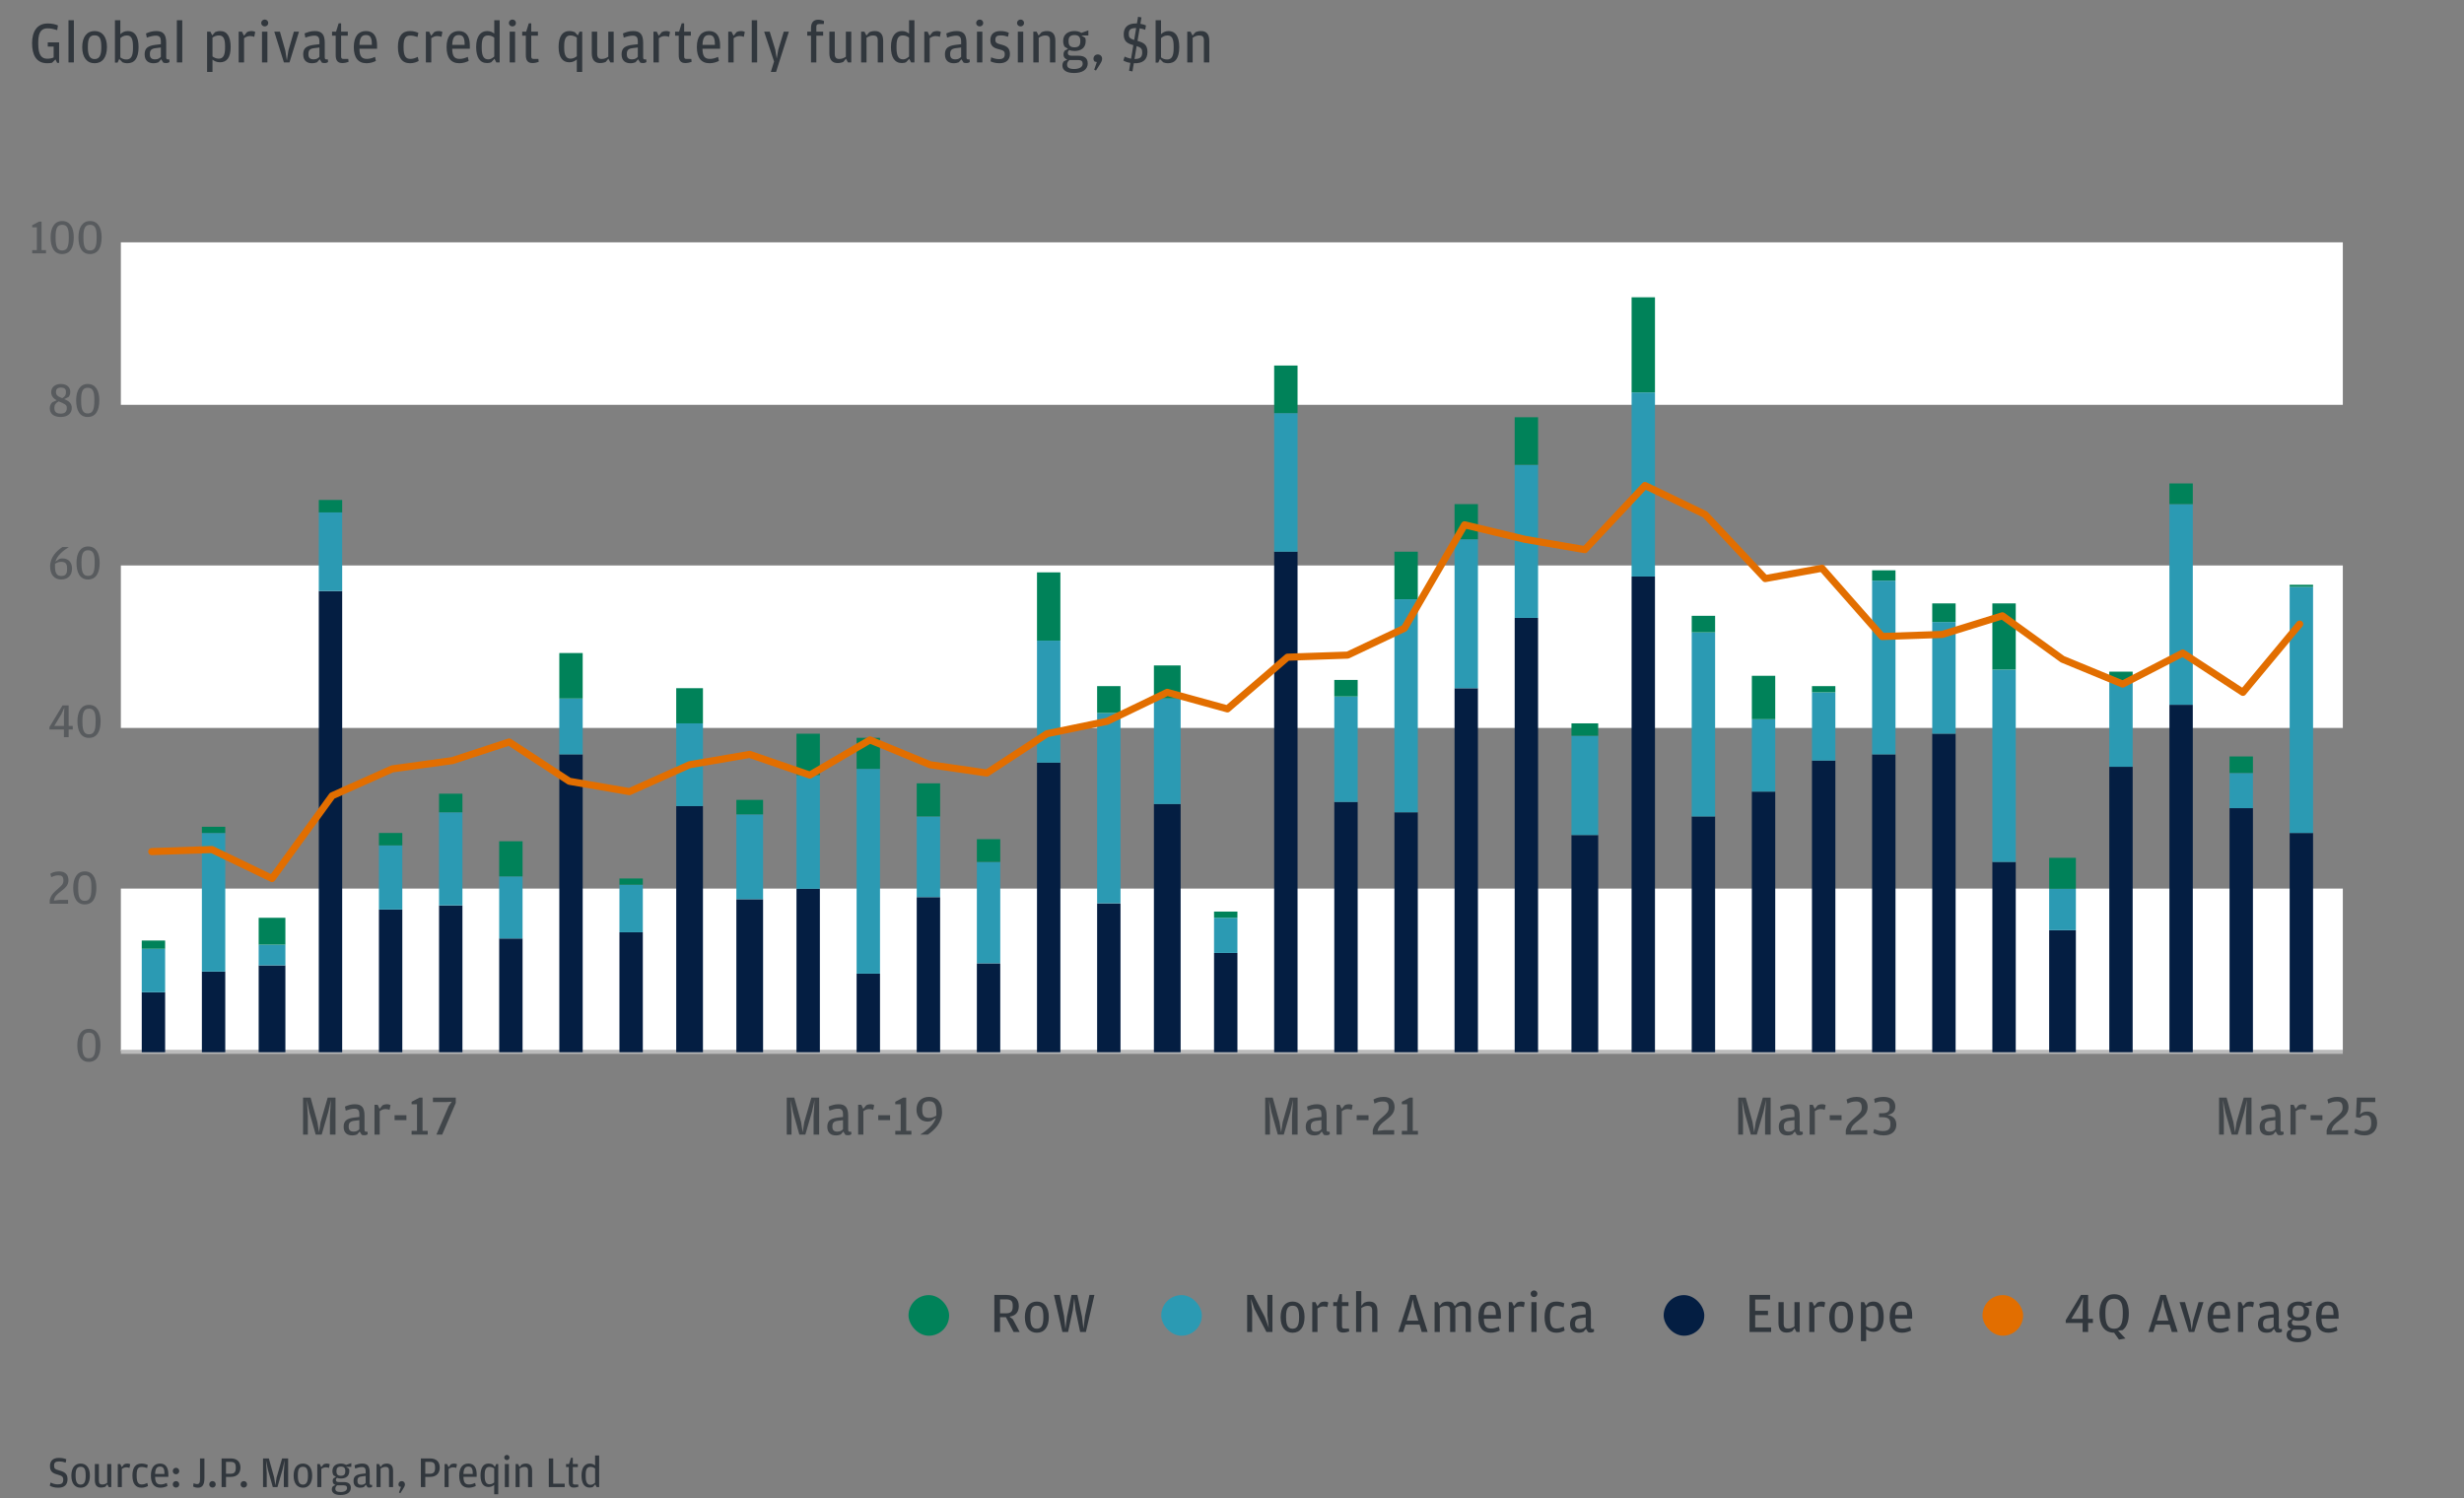
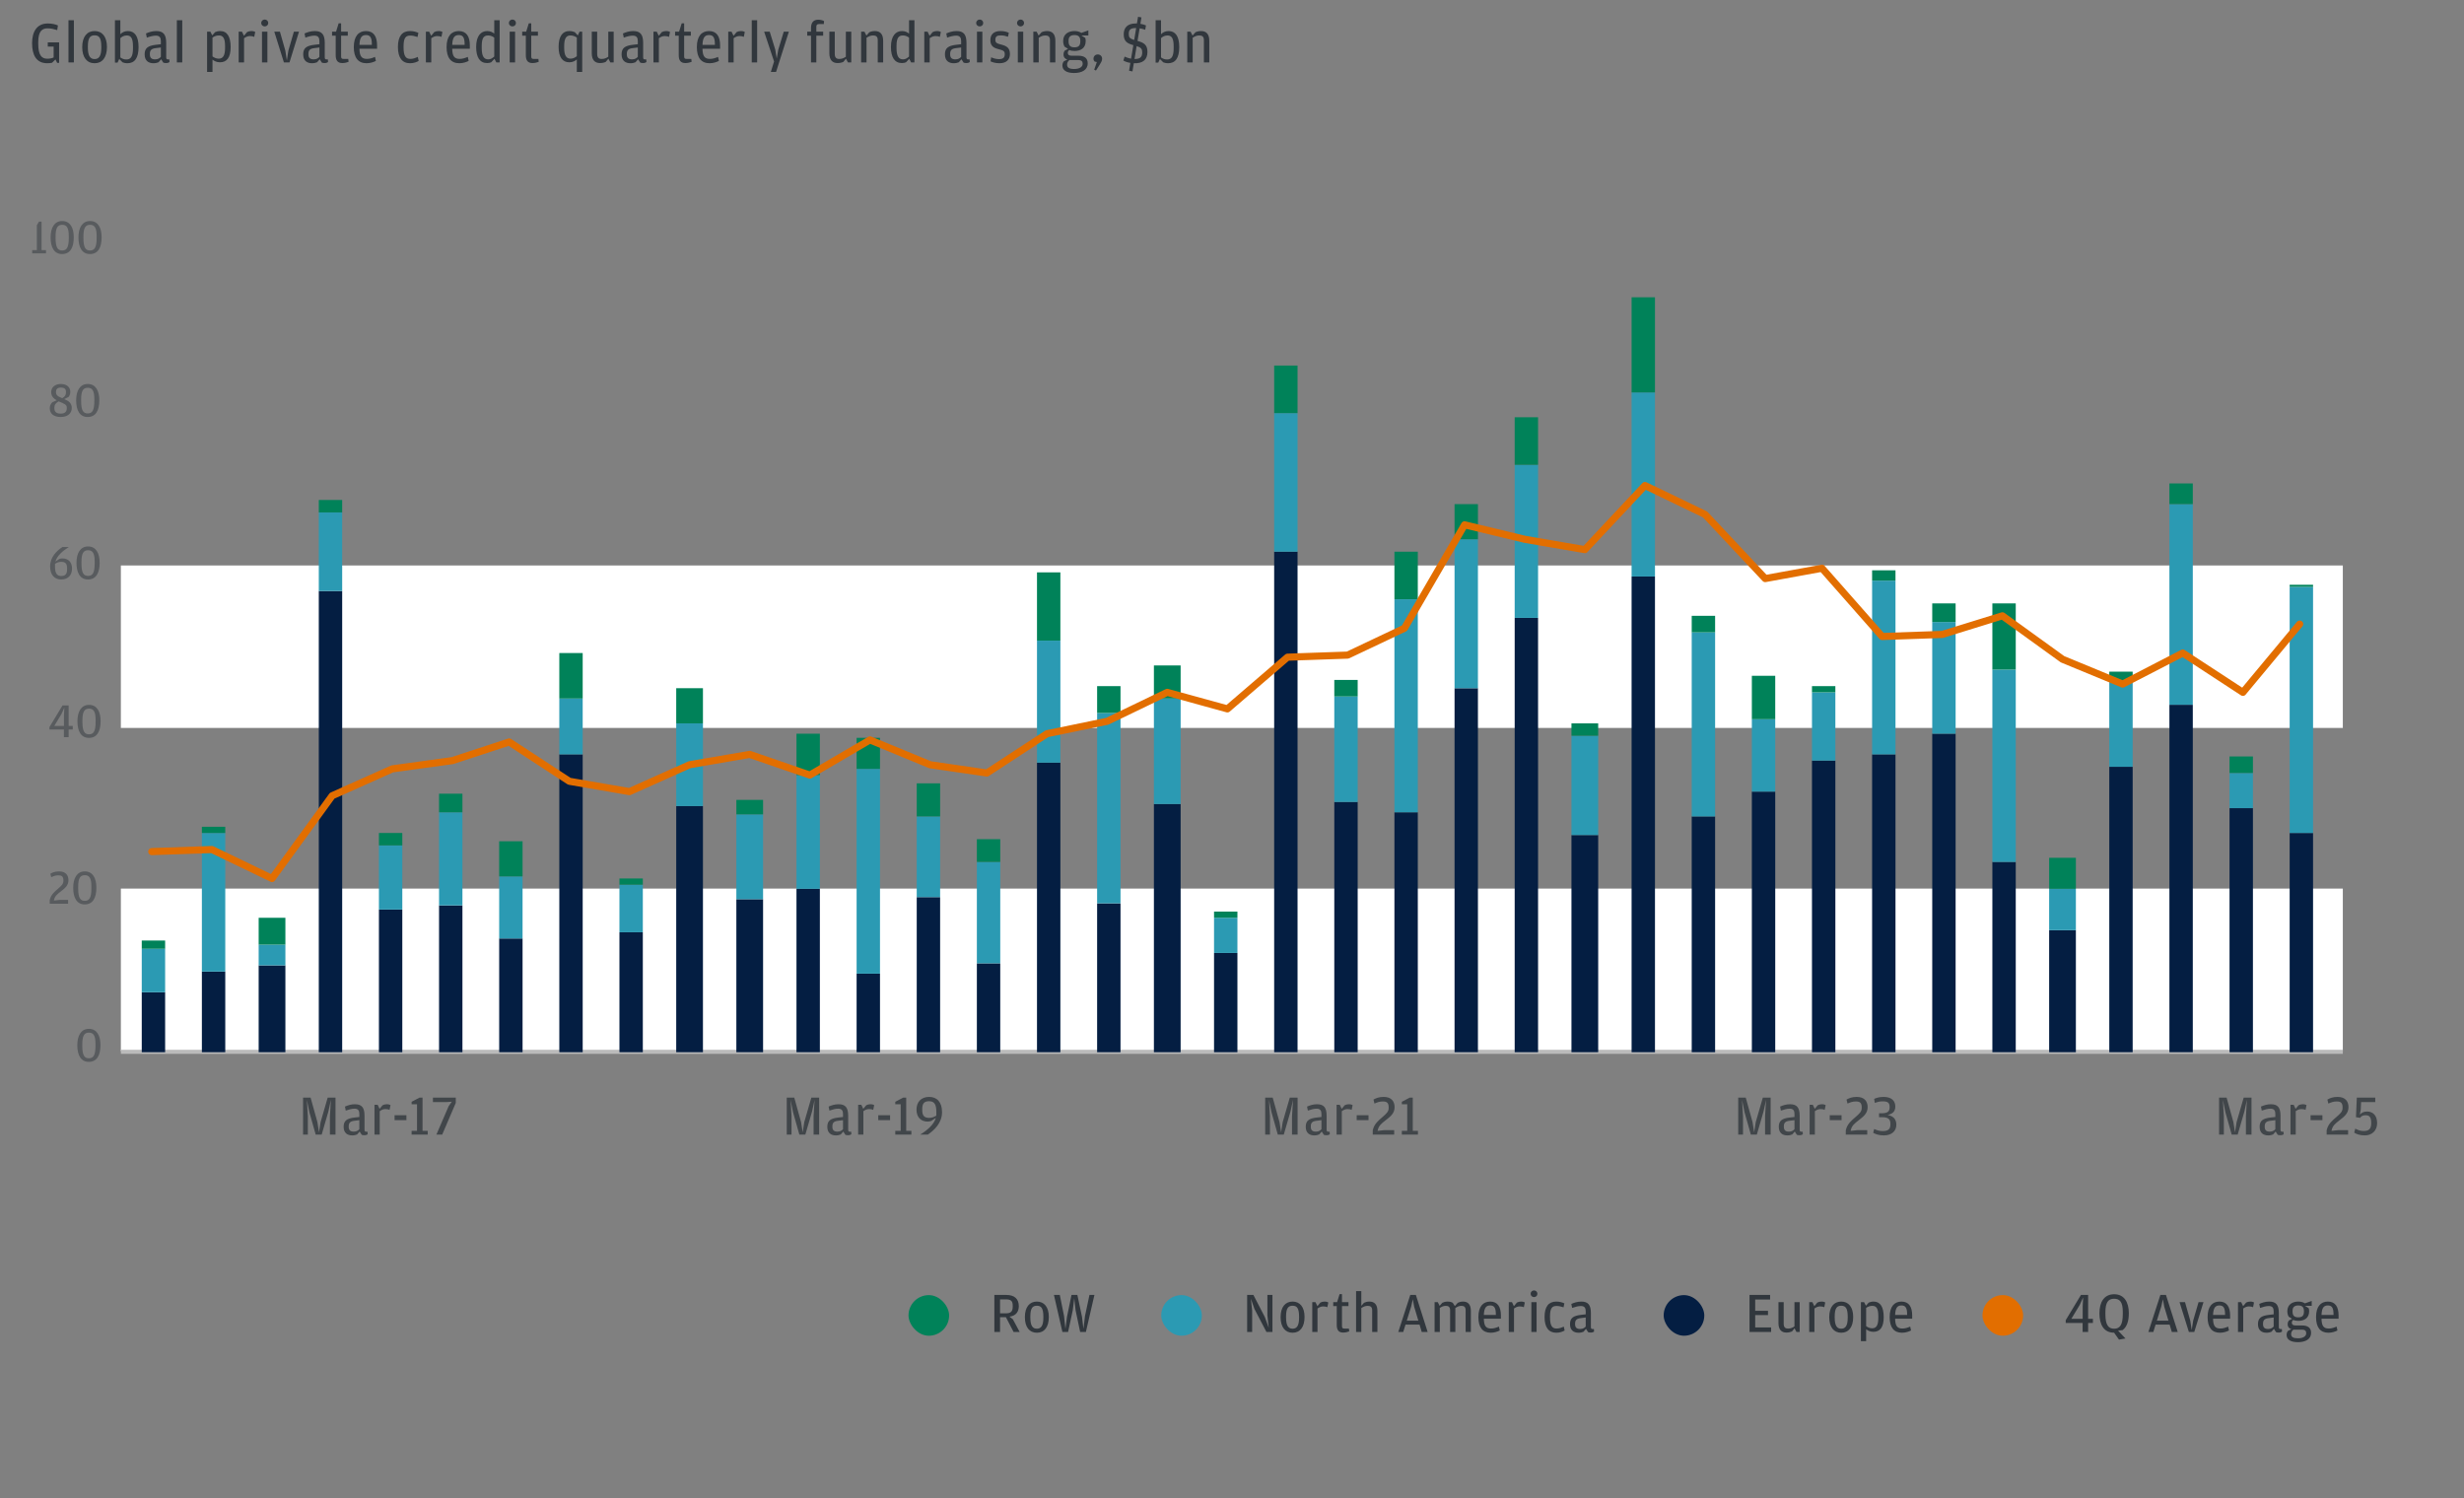
<svg xmlns="http://www.w3.org/2000/svg" width="671" height="408" viewBox="0 0 671 408" fill="none">
  <rect x="0" y="0" width="671" height="408" fill="#808080" stroke="none" />
  <path d="M15.104 16.184L14.176 17.096C13.808 17.176 13.312 17.224 12.88 17.224C9.84 17.224 8.736 14.92 8.736 11.768C8.736 8.712 9.984 6.392 13.024 6.392C14.16 6.392 15.04 6.616 15.776 6.92L15.584 8.2C14.608 7.912 13.888 7.72 12.944 7.72C11.488 7.72 10.416 8.488 10.416 11.448V11.96C10.416 15.016 11.344 15.992 12.864 15.992C13.616 15.992 14.176 15.848 14.608 15.656V12.68H13.008V11.544H16.096V17.128H15.568L15.104 16.184ZM18.647 17V5.512H20.119V17H18.647ZM25.766 17.224C23.686 17.224 22.39 15.656 22.39 12.84C22.39 9.976 23.718 8.456 25.766 8.456C27.814 8.456 29.126 9.976 29.126 12.792C29.126 15.656 27.846 17.224 25.766 17.224ZM25.766 16.088C26.902 16.088 27.59 15.32 27.59 12.984V12.728C27.59 10.28 26.966 9.624 25.766 9.624C24.566 9.624 23.926 10.28 23.926 12.648V12.92C23.926 15.32 24.614 16.088 25.766 16.088ZM32.468 16.056L32.02 17.048H31.3V5.512H32.772V9.32C33.22 8.872 33.876 8.456 34.82 8.456C36.676 8.456 37.732 9.864 37.732 12.808C37.732 15.848 36.66 17.224 34.676 17.224C34.1 17.224 33.62 17.08 33.364 16.968L32.468 16.056ZM32.772 10.392V15.64C33.236 15.976 33.764 16.2 34.404 16.2C35.604 16.2 36.212 15.416 36.212 13.144V12.584C36.212 10.264 35.572 9.656 34.5 9.656C33.652 9.656 33.108 10.088 32.772 10.392ZM43.805 12.04V11.176C43.805 10.328 43.517 9.704 42.461 9.704C41.693 9.704 40.893 9.928 39.981 10.248L39.757 9.112C40.509 8.792 41.421 8.456 42.557 8.456C44.477 8.456 45.261 9.4 45.261 11.688V15.624C45.261 16.072 45.421 16.184 45.773 16.184H46.109L46.157 16.904C45.997 17.032 45.677 17.176 45.229 17.176C44.973 17.176 44.701 17.144 44.477 17.064L43.885 16.136L43.181 16.952C42.861 17.096 42.381 17.224 41.789 17.224C40.493 17.224 39.389 16.584 39.389 14.808C39.389 13.096 40.285 12.456 42.429 12.2L43.805 12.04ZM43.805 15.48V12.936L42.525 13.096C41.309 13.224 40.813 13.592 40.813 14.68V14.808C40.813 15.768 41.293 16.168 42.237 16.168C43.037 16.168 43.501 15.832 43.805 15.48ZM48.161 17V5.512H49.633V17H48.161ZM57.801 9.624L58.585 8.744C58.937 8.6 59.369 8.456 59.977 8.456C61.833 8.456 62.809 9.96 62.809 12.824C62.809 15.624 61.817 16.968 59.897 16.968C59.001 16.968 58.329 16.6 57.865 16.248V19.592H56.393V8.616H57.289L57.801 9.624ZM57.865 15.368C58.233 15.624 58.793 15.976 59.561 15.976C60.697 15.976 61.289 15.176 61.289 13.048V12.52C61.289 10.376 60.729 9.656 59.609 9.656C58.953 9.656 58.409 9.864 57.865 10.232V15.368ZM66.434 9.752L67.282 8.728C67.65 8.552 68.018 8.456 68.45 8.456C68.962 8.456 69.314 8.584 69.506 8.696L69.234 10.04C68.93 9.912 68.61 9.816 68.066 9.816C67.426 9.816 66.946 10.072 66.466 10.408V17H64.994V8.616H65.89L66.434 9.752ZM72.098 7.192C71.586 7.192 71.138 6.824 71.138 6.264C71.138 5.704 71.586 5.32 72.098 5.32C72.61 5.32 73.042 5.704 73.042 6.264C73.042 6.824 72.61 7.192 72.098 7.192ZM71.346 17V8.616H72.818V17H71.346ZM77.316 17L74.692 8.616H76.228L77.7 13.784L78.115 16.472L78.531 13.784L80.035 8.616H81.427L78.835 17H77.316ZM86.983 12.04V11.176C86.983 10.328 86.695 9.704 85.639 9.704C84.871 9.704 84.071 9.928 83.159 10.248L82.935 9.112C83.687 8.792 84.599 8.456 85.735 8.456C87.655 8.456 88.439 9.4 88.439 11.688V15.624C88.439 16.072 88.599 16.184 88.951 16.184H89.287L89.335 16.904C89.175 17.032 88.855 17.176 88.407 17.176C88.151 17.176 87.879 17.144 87.655 17.064L87.063 16.136L86.359 16.952C86.039 17.096 85.559 17.224 84.967 17.224C83.671 17.224 82.567 16.584 82.567 14.808C82.567 13.096 83.463 12.456 85.607 12.2L86.983 12.04ZM86.983 15.48V12.936L85.703 13.096C84.487 13.224 83.991 13.592 83.991 14.68V14.808C83.991 15.768 84.471 16.168 85.415 16.168C86.215 16.168 86.679 15.832 86.983 15.48ZM93.227 17.176C91.963 17.176 91.419 16.472 91.419 15.016V9.72H90.427V8.616H91.515L92.219 6.36H92.891V8.616H94.715V9.72H92.891V15.336C92.891 15.896 93.051 16.056 93.643 16.056H94.843L94.923 16.84C94.507 17 93.931 17.176 93.227 17.176ZM97.884 13.272C97.916 15.352 98.508 16.04 99.932 16.04C100.716 16.04 101.404 15.8 102.124 15.496L102.364 16.584C101.868 16.856 100.892 17.224 99.836 17.224C97.548 17.224 96.348 15.736 96.348 12.824C96.348 9.832 97.676 8.456 99.676 8.456C101.772 8.456 102.684 9.96 102.684 12.36V13.272H97.884ZM97.884 12.216H101.26V11.96C101.26 10.184 100.748 9.544 99.692 9.544C98.604 9.544 97.964 10.088 97.884 12.216ZM111.659 17.224C109.531 17.224 108.363 15.72 108.363 12.808C108.363 9.88 109.499 8.456 111.659 8.456C112.587 8.456 113.387 8.696 113.931 8.952L113.707 10.072C112.987 9.848 112.411 9.688 111.755 9.688C110.539 9.688 109.899 10.216 109.899 12.632V12.888C109.899 15.352 110.555 16.04 111.755 16.04C112.523 16.04 113.067 15.816 113.771 15.496L114.011 16.6C113.483 16.904 112.667 17.224 111.659 17.224ZM117.416 9.752L118.264 8.728C118.632 8.552 119 8.456 119.432 8.456C119.944 8.456 120.296 8.584 120.488 8.696L120.216 10.04C119.912 9.912 119.592 9.816 119.048 9.816C118.408 9.816 117.928 10.072 117.448 10.408V17H115.976V8.616H116.872L117.416 9.752ZM123.148 13.272C123.18 15.352 123.772 16.04 125.196 16.04C125.98 16.04 126.668 15.8 127.388 15.496L127.628 16.584C127.132 16.856 126.156 17.224 125.1 17.224C122.812 17.224 121.612 15.736 121.612 12.824C121.612 9.832 122.94 8.456 124.94 8.456C127.036 8.456 127.948 9.96 127.948 12.36V13.272H123.148ZM123.148 12.216H126.524V11.96C126.524 10.184 126.012 9.544 124.956 9.544C123.868 9.544 123.228 10.088 123.148 12.216ZM134.595 9.16V5.512H136.067V17H135.155L134.659 16.008L133.779 16.952C133.555 17.064 133.155 17.176 132.659 17.176C130.707 17.176 129.667 15.672 129.667 12.792C129.667 9.736 130.995 8.456 132.675 8.456C133.555 8.456 134.163 8.792 134.595 9.16ZM134.595 15.4V10.248C134.259 9.992 133.699 9.656 132.947 9.656C131.827 9.656 131.187 10.216 131.187 12.52V13.128C131.187 15.368 131.827 16.168 132.963 16.168C133.635 16.168 134.035 15.864 134.595 15.4ZM139.548 7.192C139.036 7.192 138.588 6.824 138.588 6.264C138.588 5.704 139.036 5.32 139.548 5.32C140.06 5.32 140.492 5.704 140.492 6.264C140.492 6.824 140.06 7.192 139.548 7.192ZM138.796 17V8.616H140.268V17H138.796ZM145.005 17.176C143.741 17.176 143.197 16.472 143.197 15.016V9.72H142.205V8.616H143.293L143.997 6.36H144.669V8.616H146.493V9.72H144.669V15.336C144.669 15.896 144.829 16.056 145.421 16.056H146.621L146.701 16.84C146.285 17 145.709 17.176 145.005 17.176ZM157.079 16.184C156.615 16.584 155.975 16.968 155.047 16.968C153.207 16.968 152.119 15.608 152.119 12.776C152.119 9.928 153.175 8.456 155.015 8.456C155.671 8.456 156.183 8.6 156.535 8.76L157.351 9.64L157.831 8.616H158.551V19.592H157.079V16.184ZM157.079 10.216C156.535 9.864 155.975 9.656 155.335 9.656C154.279 9.656 153.639 10.344 153.639 12.52V13.048C153.639 15.16 154.247 15.976 155.383 15.976C156.167 15.976 156.743 15.576 157.079 15.304V10.216ZM165.648 15.448V8.616H167.12V17H166.208L165.68 15.976L164.96 16.856C164.576 17.032 164.048 17.176 163.392 17.176C162.016 17.176 161.152 16.36 161.152 14.504V8.616H162.624V14.68C162.624 15.72 163.104 16.056 163.824 16.056C164.608 16.056 165.104 15.816 165.648 15.448ZM173.689 12.04V11.176C173.689 10.328 173.401 9.704 172.345 9.704C171.577 9.704 170.777 9.928 169.865 10.248L169.641 9.112C170.393 8.792 171.305 8.456 172.441 8.456C174.361 8.456 175.145 9.4 175.145 11.688V15.624C175.145 16.072 175.305 16.184 175.657 16.184H175.993L176.041 16.904C175.881 17.032 175.561 17.176 175.113 17.176C174.857 17.176 174.585 17.144 174.361 17.064L173.769 16.136L173.065 16.952C172.745 17.096 172.265 17.224 171.673 17.224C170.377 17.224 169.273 16.584 169.273 14.808C169.273 13.096 170.169 12.456 172.313 12.2L173.689 12.04ZM173.689 15.48V12.936L172.409 13.096C171.193 13.224 170.697 13.592 170.697 14.68V14.808C170.697 15.768 171.177 16.168 172.121 16.168C172.921 16.168 173.385 15.832 173.689 15.48ZM179.39 9.752L180.238 8.728C180.606 8.552 180.974 8.456 181.406 8.456C181.918 8.456 182.27 8.584 182.462 8.696L182.19 10.04C181.886 9.912 181.566 9.816 181.022 9.816C180.382 9.816 179.902 10.072 179.422 10.408V17H177.95V8.616H178.846L179.39 9.752ZM186.644 17.176C185.38 17.176 184.836 16.472 184.836 15.016V9.72H183.844V8.616H184.932L185.636 6.36H186.308V8.616H188.132V9.72H186.308V15.336C186.308 15.896 186.468 16.056 187.06 16.056H188.26L188.34 16.84C187.924 17 187.348 17.176 186.644 17.176ZM191.301 13.272C191.333 15.352 191.925 16.04 193.349 16.04C194.133 16.04 194.821 15.8 195.541 15.496L195.781 16.584C195.285 16.856 194.309 17.224 193.253 17.224C190.965 17.224 189.765 15.736 189.765 12.824C189.765 9.832 191.093 8.456 193.093 8.456C195.189 8.456 196.101 9.96 196.101 12.36V13.272H191.301ZM191.301 12.216H194.677V11.96C194.677 10.184 194.165 9.544 193.109 9.544C192.021 9.544 191.381 10.088 191.301 12.216ZM199.756 9.752L200.604 8.728C200.972 8.552 201.34 8.456 201.772 8.456C202.284 8.456 202.636 8.584 202.828 8.696L202.556 10.04C202.252 9.912 201.932 9.816 201.388 9.816C200.748 9.816 200.268 10.072 199.788 10.408V17H198.316V8.616H199.212L199.756 9.752ZM204.716 17V5.512H206.188V17H204.716ZM209.916 19.592L210.796 16.744L208.092 8.616H209.612L211.116 13.512L211.516 15.944L211.948 13.512L213.436 8.616H214.828L211.34 19.592H209.916ZM220.851 9.72H219.827V8.616H220.851V7.656C220.851 6.104 221.571 5.368 222.803 5.368C223.507 5.368 224.051 5.544 224.403 5.736L224.339 6.552H223.091C222.515 6.552 222.307 6.776 222.307 7.288V8.616H224.163V9.72H222.307V17H220.851V9.72ZM230.348 15.448V8.616H231.82V17H230.908L230.38 15.976L229.66 16.856C229.276 17.032 228.748 17.176 228.092 17.176C226.716 17.176 225.852 16.36 225.852 14.504V8.616H227.324V14.68C227.324 15.72 227.804 16.056 228.524 16.056C229.308 16.056 229.804 15.816 230.348 15.448ZM235.942 9.688L236.726 8.792C237.094 8.616 237.59 8.456 238.246 8.456C239.654 8.456 240.502 9.256 240.502 11.112V17H239.03V10.92C239.03 9.976 238.55 9.656 237.798 9.656C237.062 9.656 236.582 9.896 235.974 10.28V17H234.502V8.616H235.398L235.942 9.688ZM247.55 9.16V5.512H249.022V17H248.11L247.614 16.008L246.734 16.952C246.51 17.064 246.11 17.176 245.614 17.176C243.662 17.176 242.622 15.672 242.622 12.792C242.622 9.736 243.95 8.456 245.63 8.456C246.51 8.456 247.118 8.792 247.55 9.16ZM247.55 15.4V10.248C247.214 9.992 246.654 9.656 245.902 9.656C244.782 9.656 244.142 10.216 244.142 12.52V13.128C244.142 15.368 244.782 16.168 245.918 16.168C246.59 16.168 246.99 15.864 247.55 15.4ZM253.144 9.752L253.992 8.728C254.36 8.552 254.728 8.456 255.16 8.456C255.672 8.456 256.024 8.584 256.216 8.696L255.944 10.04C255.64 9.912 255.32 9.816 254.776 9.816C254.136 9.816 253.656 10.072 253.176 10.408V17H251.704V8.616H252.6L253.144 9.752ZM261.74 12.04V11.176C261.74 10.328 261.452 9.704 260.396 9.704C259.628 9.704 258.828 9.928 257.916 10.248L257.692 9.112C258.444 8.792 259.356 8.456 260.492 8.456C262.412 8.456 263.196 9.4 263.196 11.688V15.624C263.196 16.072 263.356 16.184 263.708 16.184H264.044L264.092 16.904C263.932 17.032 263.612 17.176 263.164 17.176C262.908 17.176 262.636 17.144 262.412 17.064L261.82 16.136L261.116 16.952C260.796 17.096 260.316 17.224 259.724 17.224C258.428 17.224 257.324 16.584 257.324 14.808C257.324 13.096 258.22 12.456 260.364 12.2L261.74 12.04ZM261.74 15.48V12.936L260.46 13.096C259.244 13.224 258.748 13.592 258.748 14.68V14.808C258.748 15.768 259.228 16.168 260.172 16.168C260.972 16.168 261.436 15.832 261.74 15.48ZM266.8 7.192C266.288 7.192 265.84 6.824 265.84 6.264C265.84 5.704 266.288 5.32 266.8 5.32C267.312 5.32 267.744 5.704 267.744 6.264C267.744 6.824 267.312 7.192 266.8 7.192ZM266.048 17V8.616H267.52V17H266.048ZM272.177 17.224C271.025 17.224 270.225 16.936 269.745 16.696L269.921 15.608C270.465 15.848 271.201 16.104 272.033 16.104C273.057 16.104 273.617 15.768 273.617 14.792C273.617 13.864 273.265 13.736 271.729 13.336C270.545 13.016 269.697 12.472 269.697 10.92C269.697 9.24 270.785 8.456 272.449 8.456C273.473 8.456 274.225 8.68 274.721 8.936L274.497 10.008C273.873 9.8 273.361 9.64 272.545 9.64C271.553 9.64 271.057 9.896 271.057 10.84C271.057 11.72 271.521 11.848 272.817 12.184C274.257 12.568 275.025 13.144 275.025 14.728C275.025 16.2 274.081 17.224 272.177 17.224ZM277.925 7.192C277.413 7.192 276.965 6.824 276.965 6.264C276.965 5.704 277.413 5.32 277.925 5.32C278.437 5.32 278.869 5.704 278.869 6.264C278.869 6.824 278.437 7.192 277.925 7.192ZM277.173 17V8.616H278.645V17H277.173ZM282.838 9.688L283.622 8.792C283.99 8.616 284.486 8.456 285.142 8.456C286.55 8.456 287.398 9.256 287.398 11.112V17H285.926V10.92C285.926 9.976 285.446 9.656 284.694 9.656C283.958 9.656 283.478 9.896 282.87 10.28V17H281.398V8.616H282.294L282.838 9.688ZM294.481 8.952L296.385 8.28V9.656H294.497L295.537 10.328C295.601 10.568 295.665 10.776 295.665 11.128C295.665 13.192 294.209 13.88 292.609 13.88C292.081 13.88 291.601 13.8 291.201 13.624C290.977 13.784 290.785 14.04 290.785 14.376C290.785 14.904 291.105 15.176 291.825 15.176H293.665C295.329 15.176 296.209 15.864 296.209 17.256C296.209 19.08 294.577 19.88 292.481 19.88C290.401 19.88 289.313 19.096 289.313 17.832C289.313 17.208 289.569 16.872 289.729 16.68L290.657 16.216C290.081 16.056 289.617 15.64 289.617 14.824C289.617 14.296 289.809 13.976 289.953 13.784L290.849 13.304L289.889 12.696C289.681 12.296 289.521 11.8 289.521 11.176C289.521 9.144 291.137 8.456 292.609 8.456C293.313 8.456 293.953 8.616 294.481 8.952ZM292.609 12.888C293.697 12.888 294.193 12.408 294.193 11.288V11.08C294.193 10.072 293.697 9.544 292.609 9.544C291.489 9.544 290.993 10.072 290.993 11.064V11.272C290.993 12.408 291.489 12.888 292.609 12.888ZM291.217 16.36C290.833 16.68 290.593 17.064 290.593 17.608C290.593 18.424 291.185 18.792 292.513 18.792C294.065 18.792 294.833 18.152 294.833 17.4V17.304C294.833 16.776 294.577 16.36 293.649 16.36H291.217ZM298.452 19.208L297.972 18.984L298.692 16.904L298.084 16.76C297.94 16.616 297.78 16.376 297.78 16.008C297.78 15.288 298.308 14.824 298.948 14.824C299.604 14.824 300.132 15.304 300.132 15.992C300.132 16.584 299.78 17.128 299.46 17.64L298.452 19.208ZM310.555 6.488C311.179 6.584 311.659 6.744 312.075 6.92L311.867 8.104C311.339 7.928 310.891 7.784 310.347 7.72L309.771 11.144C311.467 11.608 312.475 12.184 312.475 14.12C312.475 16.264 311.227 17.32 308.763 17.224L308.395 19.448L307.467 19.272L307.819 17.128C307.019 17 306.427 16.776 305.915 16.488L306.251 15.416C306.859 15.672 307.403 15.88 308.011 15.992L308.635 12.296C306.971 11.832 306.011 11.288 306.011 9.336C306.011 7.432 307.163 6.392 309.243 6.392H309.611L309.915 4.568L310.843 4.744L310.555 6.488ZM308.955 16.072C310.363 16.056 311.051 15.672 311.051 14.28C311.051 13.352 310.779 12.936 309.531 12.552L308.955 16.072ZM309.403 7.64H309.291C307.915 7.64 307.387 8.056 307.387 9.224C307.387 10.168 307.643 10.504 308.859 10.888C308.875 10.888 309.403 7.64 309.403 7.64ZM315.869 16.056L315.421 17.048H314.701V5.512H316.173V9.32C316.621 8.872 317.277 8.456 318.221 8.456C320.077 8.456 321.133 9.864 321.133 12.808C321.133 15.848 320.061 17.224 318.077 17.224C317.501 17.224 317.021 17.08 316.765 16.968L315.869 16.056ZM316.173 10.392V15.64C316.637 15.976 317.165 16.2 317.805 16.2C319.005 16.2 319.613 15.416 319.613 13.144V12.584C319.613 10.264 318.973 9.656 317.901 9.656C317.053 9.656 316.509 10.088 316.173 10.392ZM324.758 9.688L325.542 8.792C325.91 8.616 326.406 8.456 327.062 8.456C328.47 8.456 329.318 9.256 329.318 11.112V17H327.846V10.92C327.846 9.976 327.366 9.656 326.614 9.656C325.878 9.656 325.398 9.896 324.79 10.28V17H323.318V8.616H324.214L324.758 9.688Z" fill="#31373D" />
  <rect x="32.912" y="242" width="605.089" height="44.248" fill="white" />
  <rect x="32.912" y="154" width="605.089" height="44.248" fill="white" />
-   <rect x="32.912" y="66" width="605.089" height="44.248" fill="white" />
  <line x1="32.912" y1="286.456" x2="638" y2="286.456" stroke="#BBBBBB" stroke-width="1.106" />
  <path opacity="0.5" d="M24.186 289.186C22.023 289.186 21.054 287.367 21.054 284.659C21.054 282.058 22.062 280.199 24.213 280.199C26.363 280.199 27.359 282.018 27.359 284.633C27.359 287.447 26.363 289.186 24.186 289.186ZM24.213 288.217C25.461 288.217 26.005 287.354 26.005 284.792V284.341C26.005 282.071 25.487 281.221 24.2 281.221C22.925 281.221 22.408 282.111 22.408 284.394V284.832C22.408 287.381 22.965 288.217 24.213 288.217Z" fill="#31373D" />
  <path opacity="0.5" d="M13.544 246.124V245.128L13.624 244.836C13.956 243.602 14.898 242.819 15.788 242.049C16.743 241.213 17.261 240.761 17.261 239.925V239.766C17.261 238.677 16.81 238.385 15.88 238.385C15.111 238.385 14.593 238.597 13.943 238.876L13.717 237.947C14.208 237.668 14.912 237.323 16.093 237.323C17.898 237.323 18.642 238.359 18.642 239.726C18.642 241.186 17.646 241.929 16.465 242.845C15.602 243.522 14.951 244.027 14.712 245.062L14.673 245.261L16.173 245.089H18.549V246.124H13.544ZM23.07 246.31C20.906 246.31 19.937 244.491 19.937 241.783C19.937 239.182 20.946 237.323 23.097 237.323C25.247 237.323 26.243 239.142 26.243 241.757C26.243 244.571 25.247 246.31 23.07 246.31ZM23.097 245.341C24.344 245.341 24.889 244.478 24.889 241.916V241.465C24.889 239.195 24.371 238.345 23.083 238.345C21.809 238.345 21.291 239.235 21.291 241.518V241.956C21.291 244.505 21.849 245.341 23.097 245.341Z" fill="#31373D" />
  <path opacity="0.5" d="M17.407 200.77V198.673H13.465V198.022L17.022 192.128H18.695V197.704H19.81V198.673H18.695V200.77H17.407ZM14.779 197.704H17.42V194.77L17.526 192.712L16.73 194.465L14.779 197.704ZM24.224 200.956C22.06 200.956 21.091 199.137 21.091 196.429C21.091 193.828 22.1 191.969 24.25 191.969C26.401 191.969 27.396 193.788 27.396 196.403C27.396 199.217 26.401 200.956 24.224 200.956ZM24.25 199.987C25.498 199.987 26.042 199.124 26.042 196.562V196.111C26.042 193.841 25.525 192.991 24.237 192.991C22.963 192.991 22.445 193.881 22.445 196.164V196.602C22.445 199.151 23.003 199.987 24.25 199.987Z" fill="#31373D" />
  <path opacity="0.5" d="M15.084 152.969L16.133 152.239C16.358 152.146 16.624 152.08 16.996 152.08C18.575 152.08 19.611 153.062 19.611 154.841C19.611 156.699 18.509 157.814 16.65 157.814C14.858 157.814 13.65 156.58 13.65 154.257C13.65 151.708 15.469 149.996 16.982 148.987H18.735C17.062 150.022 15.496 151.403 15.084 152.969ZM14.991 153.54C14.978 153.606 14.978 153.686 14.978 153.766V154.323C14.978 156.115 15.509 156.872 16.677 156.872C17.765 156.872 18.27 156.367 18.27 155.04V154.735C18.27 153.42 17.739 153.009 16.637 153.009C15.947 153.009 15.482 153.248 14.991 153.54ZM23.965 157.814C21.801 157.814 20.832 155.996 20.832 153.288C20.832 150.686 21.841 148.828 23.991 148.828C26.142 148.828 27.137 150.646 27.137 153.261C27.137 156.075 26.142 157.814 23.965 157.814ZM23.991 156.845C25.239 156.845 25.783 155.982 25.783 153.42V152.969C25.783 150.699 25.265 149.85 23.978 149.85C22.703 149.85 22.186 150.739 22.186 153.022V153.46C22.186 156.009 22.743 156.845 23.991 156.845Z" fill="#31373D" />
  <path opacity="0.5" d="M15.456 109.013C14.593 108.549 13.943 107.898 13.943 106.797C13.943 105.549 14.898 104.58 16.571 104.58C18.336 104.58 19.133 105.575 19.133 106.69C19.133 107.288 18.987 107.712 18.668 108.111L17.487 108.695C18.588 109.133 19.544 109.704 19.544 111.111C19.544 112.558 18.442 113.566 16.544 113.566C14.54 113.566 13.557 112.584 13.557 111.177C13.557 110.42 13.876 109.916 14.274 109.531L15.456 109.013ZM16.956 108.443C17.779 107.938 17.965 107.527 17.965 106.81V106.73C17.965 106 17.619 105.549 16.571 105.549C15.562 105.549 15.243 106.053 15.243 106.717V106.797C15.243 107.62 15.721 107.965 16.956 108.443ZM15.973 109.305C15.137 109.783 14.805 110.274 14.805 111.018V111.204C14.805 112.173 15.389 112.651 16.531 112.651C17.646 112.651 18.19 112.12 18.19 111.217V111.018C18.19 110.195 17.58 109.969 15.973 109.305ZM23.874 113.566C21.71 113.566 20.741 111.748 20.741 109.04C20.741 106.438 21.75 104.58 23.9 104.58C26.051 104.58 27.046 106.398 27.046 109.013C27.046 111.828 26.051 113.566 23.874 113.566ZM23.9 112.597C25.148 112.597 25.692 111.735 25.692 109.173V108.721C25.692 106.451 25.175 105.602 23.887 105.602C22.613 105.602 22.095 106.491 22.095 108.774V109.212C22.095 111.761 22.652 112.597 23.9 112.597Z" fill="#31373D" />
-   <path opacity="0.5" d="M8.77 69V68.124H10.031V61.911H8.77V61.341L10.628 60.358H11.319V68.124H12.527V69H8.77ZM16.916 69.186C14.753 69.186 13.784 67.367 13.784 64.659C13.784 62.057 14.792 60.199 16.943 60.199C19.093 60.199 20.089 62.018 20.089 64.633C20.089 67.447 19.093 69.186 16.916 69.186ZM16.943 68.217C18.191 68.217 18.735 67.354 18.735 64.792V64.341C18.735 62.071 18.217 61.221 16.93 61.221C15.655 61.221 15.137 62.111 15.137 64.394V64.832C15.137 67.38 15.695 68.217 16.943 68.217ZM24.5 69.186C22.336 69.186 21.367 67.367 21.367 64.659C21.367 62.057 22.376 60.199 24.526 60.199C26.677 60.199 27.672 62.018 27.672 64.633C27.672 67.447 26.677 69.186 24.5 69.186ZM24.526 68.217C25.774 68.217 26.318 67.354 26.318 64.792V64.341C26.318 62.071 25.801 61.221 24.513 61.221C23.239 61.221 22.721 62.111 22.721 64.394V64.832C22.721 67.38 23.279 68.217 24.526 68.217Z" fill="#31373D" />
+   <path opacity="0.5" d="M8.77 69V68.124H10.031V61.911V61.341L10.628 60.358H11.319V68.124H12.527V69H8.77ZM16.916 69.186C14.753 69.186 13.784 67.367 13.784 64.659C13.784 62.057 14.792 60.199 16.943 60.199C19.093 60.199 20.089 62.018 20.089 64.633C20.089 67.447 19.093 69.186 16.916 69.186ZM16.943 68.217C18.191 68.217 18.735 67.354 18.735 64.792V64.341C18.735 62.071 18.217 61.221 16.93 61.221C15.655 61.221 15.137 62.111 15.137 64.394V64.832C15.137 67.38 15.695 68.217 16.943 68.217ZM24.5 69.186C22.336 69.186 21.367 67.367 21.367 64.659C21.367 62.057 22.376 60.199 24.526 60.199C26.677 60.199 27.672 62.018 27.672 64.633C27.672 67.447 26.677 69.186 24.5 69.186ZM24.526 68.217C25.774 68.217 26.318 67.354 26.318 64.792V64.341C26.318 62.071 25.801 61.221 24.513 61.221C23.239 61.221 22.721 62.111 22.721 64.394V64.832C22.721 67.38 23.279 68.217 24.526 68.217Z" fill="#31373D" />
  <path opacity="0.8" d="M82.534 309V298.918H84.578L86.437 305.608L86.87 308.396L87.304 305.608L89.24 298.918H91.362V309H89.844V303.982L90.123 299.522L89.41 302.759L87.598 309H85.972L84.238 302.852L83.572 299.522L83.835 303.998V309H82.534ZM97.856 304.199V303.363C97.856 302.542 97.578 301.938 96.555 301.938C95.812 301.938 95.038 302.155 94.155 302.465L93.938 301.365C94.666 301.055 95.549 300.73 96.648 300.73C98.507 300.73 99.266 301.644 99.266 303.858V307.668C99.266 308.102 99.42 308.21 99.761 308.21H100.086L100.133 308.907C99.978 309.031 99.668 309.17 99.234 309.17C98.987 309.17 98.724 309.139 98.507 309.062L97.934 308.164L97.252 308.954C96.942 309.093 96.478 309.217 95.905 309.217C94.65 309.217 93.582 308.597 93.582 306.878C93.582 305.221 94.449 304.602 96.524 304.354L97.856 304.199ZM97.856 307.529V305.066L96.617 305.221C95.44 305.345 94.96 305.701 94.96 306.754V306.878C94.96 307.808 95.425 308.195 96.338 308.195C97.113 308.195 97.562 307.869 97.856 307.529ZM103.373 301.985L104.194 300.993C104.55 300.823 104.907 300.73 105.325 300.73C105.82 300.73 106.161 300.854 106.347 300.962L106.084 302.263C105.789 302.139 105.48 302.046 104.953 302.046C104.334 302.046 103.869 302.294 103.404 302.619V309H101.98V300.885H102.847L103.373 301.985ZM107.454 305.066V303.719H110.675V305.066H107.454ZM112.091 309V307.978H113.562V300.73H112.091V300.064L114.259 298.918H115.065V307.978H116.474V309H112.091ZM118.84 309L122.186 301.241L123.037 300.033L121.566 300.142H117.896V298.918H124.121V300.358L120.42 309H118.84Z" fill="#31373D" />
  <path opacity="0.8" d="M214.248 309V298.918H216.292L218.15 305.608L218.584 308.396L219.018 305.608L220.954 298.918H223.075V309H221.558V303.982L221.836 299.522L221.124 302.759L219.312 309H217.686L215.951 302.852L215.285 299.522L215.549 303.998V309H214.248ZM229.57 304.199V303.363C229.57 302.542 229.291 301.938 228.269 301.938C227.526 301.938 226.751 302.155 225.869 302.465L225.652 301.365C226.38 301.055 227.262 300.73 228.362 300.73C230.22 300.73 230.979 301.644 230.979 303.858V307.668C230.979 308.102 231.134 308.21 231.475 308.21H231.8L231.847 308.907C231.692 309.031 231.382 309.17 230.948 309.17C230.701 309.17 230.437 309.139 230.22 309.062L229.647 308.164L228.966 308.954C228.656 309.093 228.192 309.217 227.619 309.217C226.364 309.217 225.296 308.597 225.296 306.878C225.296 305.221 226.163 304.602 228.238 304.354L229.57 304.199ZM229.57 307.529V305.066L228.331 305.221C227.154 305.345 226.674 305.701 226.674 306.754V306.878C226.674 307.808 227.139 308.195 228.052 308.195C228.827 308.195 229.276 307.869 229.57 307.529ZM235.087 301.985L235.908 300.993C236.264 300.823 236.62 300.73 237.039 300.73C237.534 300.73 237.875 300.854 238.061 300.962L237.797 302.263C237.503 302.139 237.193 302.046 236.667 302.046C236.047 302.046 235.583 302.294 235.118 302.619V309H233.693V300.885H234.561L235.087 301.985ZM239.168 305.066V303.719H242.389V305.066H239.168ZM243.805 309V307.978H245.276V300.73H243.805V300.064L245.973 298.918H246.778V307.978H248.188V309H243.805ZM254.849 304.447L253.626 305.268C253.378 305.361 253.068 305.454 252.635 305.454C250.792 305.454 249.584 304.277 249.584 302.201C249.584 300.095 250.869 298.732 253.037 298.732C255.113 298.732 256.537 300.095 256.537 302.883C256.537 305.856 254.4 307.823 252.65 309H250.591C252.588 307.761 254.354 306.228 254.849 304.447ZM254.973 303.843C254.989 303.719 254.989 303.58 254.989 303.456V302.805C254.989 300.684 254.385 299.909 253.006 299.909C251.737 299.909 251.148 300.451 251.148 302V302.356C251.148 303.889 251.752 304.447 253.053 304.447C253.843 304.447 254.385 304.168 254.973 303.843Z" fill="#31373D" />
  <path opacity="0.8" d="M344.536 309V298.918H346.58L348.438 305.608L348.872 308.396L349.305 305.608L351.241 298.918H353.363V309H351.845V303.982L352.124 299.522L351.412 302.759L349.6 309H347.974L346.239 302.852L345.573 299.522L345.836 303.998V309H344.536ZM359.858 304.199V303.363C359.858 302.542 359.579 301.938 358.557 301.938C357.813 301.938 357.039 302.155 356.156 302.465L355.94 301.365C356.667 301.055 357.55 300.73 358.65 300.73C360.508 300.73 361.267 301.644 361.267 303.858V307.668C361.267 308.102 361.422 308.21 361.763 308.21H362.088L362.134 308.907C361.979 309.031 361.67 309.17 361.236 309.17C360.988 309.17 360.725 309.139 360.508 309.062L359.935 308.164L359.254 308.954C358.944 309.093 358.479 309.217 357.906 309.217C356.652 309.217 355.583 308.597 355.583 306.878C355.583 305.221 356.451 304.602 358.526 304.354L359.858 304.199ZM359.858 307.529V305.066L358.619 305.221C357.442 305.345 356.962 305.701 356.962 306.754V306.878C356.962 307.808 357.426 308.195 358.34 308.195C359.114 308.195 359.563 307.869 359.858 307.529ZM365.375 301.985L366.196 300.993C366.552 300.823 366.908 300.73 367.326 300.73C367.822 300.73 368.163 300.854 368.348 300.962L368.085 302.263C367.791 302.139 367.481 302.046 366.955 302.046C366.335 302.046 365.871 302.294 365.406 302.619V309H363.981V300.885H364.848L365.375 301.985ZM369.456 305.066V303.719H372.677V305.066H369.456ZM373.829 309V307.838L373.922 307.498C374.309 306.058 375.409 305.144 376.447 304.246C377.562 303.27 378.166 302.743 378.166 301.768V301.582C378.166 300.312 377.639 299.971 376.555 299.971C375.657 299.971 375.053 300.219 374.294 300.544L374.031 299.46C374.604 299.135 375.424 298.732 376.803 298.732C378.909 298.732 379.776 299.94 379.776 301.535C379.776 303.239 378.615 304.106 377.236 305.175C376.23 305.965 375.471 306.553 375.192 307.761L375.146 307.993L376.896 307.792H379.668V309H373.829ZM381.752 309V307.978H383.224V300.73H381.752V300.064L383.921 298.918H384.726V307.978H386.135V309H381.752Z" fill="#31373D" />
  <path opacity="0.8" d="M473.356 309V298.918H475.4L477.258 305.608L477.692 308.396L478.125 305.608L480.061 298.918H482.183V309H480.665V303.982L480.944 299.522L480.232 302.759L478.42 309H476.794L475.059 302.852L474.393 299.522L474.656 303.998V309H473.356ZM488.678 304.199V303.363C488.678 302.542 488.399 301.938 487.377 301.938C486.633 301.938 485.859 302.155 484.976 302.465L484.76 301.365C485.487 301.055 486.37 300.73 487.47 300.73C489.328 300.73 490.087 301.644 490.087 303.858V307.668C490.087 308.102 490.242 308.21 490.583 308.21H490.908L490.954 308.907C490.799 309.031 490.49 309.17 490.056 309.17C489.808 309.17 489.545 309.139 489.328 309.062L488.755 308.164L488.074 308.954C487.764 309.093 487.299 309.217 486.726 309.217C485.472 309.217 484.403 308.597 484.403 306.878C484.403 305.221 485.271 304.602 487.346 304.354L488.678 304.199ZM488.678 307.529V305.066L487.439 305.221C486.262 305.345 485.782 305.701 485.782 306.754V306.878C485.782 307.808 486.246 308.195 487.16 308.195C487.934 308.195 488.383 307.869 488.678 307.529ZM494.195 301.985L495.016 300.993C495.372 300.823 495.728 300.73 496.146 300.73C496.642 300.73 496.983 300.854 497.168 300.962L496.905 302.263C496.611 302.139 496.301 302.046 495.775 302.046C495.155 302.046 494.691 302.294 494.226 302.619V309H492.801V300.885H493.668L494.195 301.985ZM498.276 305.066V303.719H501.497V305.066H498.276ZM502.649 309V307.838L502.742 307.498C503.129 306.058 504.229 305.144 505.267 304.246C506.382 303.27 506.986 302.743 506.986 301.768V301.582C506.986 300.312 506.459 299.971 505.375 299.971C504.477 299.971 503.873 300.219 503.114 300.544L502.851 299.46C503.424 299.135 504.244 298.732 505.623 298.732C507.729 298.732 508.596 299.94 508.596 301.535C508.596 303.239 507.435 304.106 506.056 305.175C505.05 305.965 504.291 306.553 504.012 307.761L503.966 307.993L505.716 307.792H508.488V309H502.649ZM513.021 309.217C511.612 309.217 510.667 308.845 510.11 308.504L510.373 307.482C511.209 307.823 511.751 308.04 512.727 308.04C514.152 308.04 514.802 307.529 514.802 306.259V306.073C514.802 304.726 514.121 304.261 512.526 304.261H511.705V303.192H512.34C514.012 303.192 514.585 302.728 514.585 301.582V301.458C514.585 300.281 514.028 299.94 512.696 299.94C511.829 299.94 511.364 300.095 510.543 300.358L510.373 299.274C510.899 299.027 511.736 298.732 512.928 298.732C515.158 298.732 516.134 299.847 516.134 301.35C516.134 302.728 515.391 303.332 514.043 303.657C515.53 303.936 516.413 304.741 516.413 306.321C516.413 308.055 515.127 309.217 513.021 309.217Z" fill="#31373D" />
  <path opacity="0.8" d="M604.303 309V298.918H606.347L608.206 305.608L608.639 308.396L609.073 305.608L611.009 298.918H613.13V309H611.613V303.982L611.891 299.522L611.179 302.759L609.367 309H607.741L606.007 302.852L605.341 299.522L605.604 303.998V309H604.303ZM619.625 304.199V303.363C619.625 302.542 619.346 301.938 618.324 301.938C617.581 301.938 616.807 302.155 615.924 302.465L615.707 301.365C616.435 301.055 617.318 300.73 618.417 300.73C620.276 300.73 621.034 301.644 621.034 303.858V307.668C621.034 308.102 621.189 308.21 621.53 308.21H621.855L621.902 308.907C621.747 309.031 621.437 309.17 621.003 309.17C620.756 309.17 620.492 309.139 620.276 309.062L619.703 308.164L619.021 308.954C618.711 309.093 618.247 309.217 617.674 309.217C616.419 309.217 615.351 308.597 615.351 306.878C615.351 305.221 616.218 304.602 618.293 304.354L619.625 304.199ZM619.625 307.529V305.066L618.386 305.221C617.209 305.345 616.729 305.701 616.729 306.754V306.878C616.729 307.808 617.194 308.195 618.107 308.195C618.882 308.195 619.331 307.869 619.625 307.529ZM625.142 301.985L625.963 300.993C626.319 300.823 626.676 300.73 627.094 300.73C627.589 300.73 627.93 300.854 628.116 300.962L627.853 302.263C627.558 302.139 627.249 302.046 626.722 302.046C626.103 302.046 625.638 302.294 625.173 302.619V309H623.749V300.885H624.616L625.142 301.985ZM629.223 305.066V303.719H632.444V305.066H629.223ZM633.597 309V307.838L633.69 307.498C634.077 306.058 635.176 305.144 636.214 304.246C637.329 303.27 637.933 302.743 637.933 301.768V301.582C637.933 300.312 637.406 299.971 636.322 299.971C635.424 299.971 634.82 300.219 634.061 300.544L633.798 299.46C634.371 299.135 635.192 298.732 636.57 298.732C638.676 298.732 639.544 299.94 639.544 301.535C639.544 303.239 638.382 304.106 637.004 305.175C635.997 305.965 635.238 306.553 634.96 307.761L634.913 307.993L636.663 307.792H639.435V309H633.597ZM643.998 309.217C642.542 309.217 641.659 308.83 641.102 308.458L641.381 307.389C642.248 307.777 642.759 308.024 643.688 308.024C645.02 308.024 645.732 307.482 645.732 305.98V305.779C645.732 304.153 645.159 303.719 644.199 303.719C643.347 303.719 643.007 304.029 642.712 304.431L641.582 304.261L641.814 298.918H646.832V300.142H642.976L642.883 302.186L642.635 303.549C643.069 303.1 643.626 302.712 644.602 302.712C646.088 302.712 647.343 303.673 647.343 305.887C647.343 307.838 646.011 309.217 643.998 309.217Z" fill="#31373D" />
  <rect x="247.407" y="352.712" width="11.062" height="11.062" rx="5.531" fill="#008259" />
  <path d="M274.905 358.577L275.834 359.305L277.677 362.743H276.02L273.929 358.717H272.334V362.743H270.785V352.662H274.006C276.314 352.662 277.444 353.792 277.444 355.712C277.444 357.029 276.856 358.33 274.905 358.577ZM272.334 357.679H273.898C275.276 357.679 275.787 357.184 275.787 355.821V355.589C275.787 354.257 275.261 353.87 273.867 353.87H272.334V357.679ZM282.364 362.96C280.351 362.96 279.096 361.443 279.096 358.717C279.096 355.945 280.382 354.473 282.364 354.473C284.346 354.473 285.616 355.945 285.616 358.67C285.616 361.443 284.377 362.96 282.364 362.96ZM282.364 361.861C283.464 361.861 284.13 361.117 284.13 358.856V358.608C284.13 356.239 283.526 355.604 282.364 355.604C281.203 355.604 280.583 356.239 280.583 358.531V358.794C280.583 361.117 281.249 361.861 282.364 361.861ZM289.316 362.743L287.008 352.662H288.603L289.765 358.407L290.137 361.907L290.57 358.593L291.794 352.662H293.389L294.643 358.593L295.046 361.907L295.464 358.407L296.687 352.662H298.035L295.712 362.743H294.148L292.909 356.858L292.537 353.591L292.134 356.858L290.864 362.743H289.316Z" fill="#31373D" />
  <rect x="316.23" y="352.712" width="11.062" height="11.062" rx="5.531" fill="#2B9AB3" />
  <path d="M339.624 362.743V352.662H341.327L344.44 358.686L345.509 361.613L345.137 358.206V352.662H346.515V362.743H344.874L341.606 356.471L340.646 353.699L340.987 356.92V362.743H339.624ZM352.004 362.96C349.99 362.96 348.736 361.443 348.736 358.717C348.736 355.945 350.021 354.473 352.004 354.473C353.986 354.473 355.256 355.945 355.256 358.67C355.256 361.443 354.017 362.96 352.004 362.96ZM352.004 361.861C353.103 361.861 353.769 361.117 353.769 358.856V358.608C353.769 356.239 353.165 355.604 352.004 355.604C350.842 355.604 350.223 356.239 350.223 358.531V358.794C350.223 361.117 350.889 361.861 352.004 361.861ZM358.754 355.728L359.575 354.737C359.931 354.566 360.287 354.473 360.705 354.473C361.201 354.473 361.542 354.597 361.728 354.706L361.464 356.007C361.17 355.883 360.86 355.79 360.334 355.79C359.714 355.79 359.25 356.038 358.785 356.363V362.743H357.36V354.628H358.228L358.754 355.728ZM365.776 362.914C364.553 362.914 364.026 362.232 364.026 360.823V355.697H363.066V354.628H364.119L364.8 352.445H365.451V354.628H367.216V355.697H365.451V361.133C365.451 361.675 365.606 361.83 366.179 361.83H367.34L367.418 362.589C367.015 362.743 366.457 362.914 365.776 362.914ZM370.717 356.239V362.743H369.292V351.624H370.717V355.635L371.445 354.799C371.801 354.628 372.281 354.473 372.916 354.473C374.279 354.473 375.1 355.248 375.1 357.044V362.743H373.675V356.858C373.675 355.945 373.211 355.635 372.483 355.635C371.77 355.635 371.306 355.867 370.717 356.239ZM382.751 360.746L382.132 362.743H380.785L384.052 352.662H385.57L388.776 362.743H387.165L386.577 360.746H382.751ZM386.251 359.677L385.105 355.852L384.734 353.854L384.285 355.852L383.092 359.677H386.251ZM396.182 355.697L396.987 354.799C397.313 354.644 397.793 354.473 398.412 354.473C399.76 354.473 400.549 355.248 400.549 357.044V362.743H399.125V356.858C399.125 355.929 398.707 355.635 397.979 355.635C397.282 355.635 396.864 355.883 396.322 356.239V362.743H394.897V356.858C394.897 355.929 394.432 355.635 393.751 355.635C393.085 355.635 392.636 355.852 392.094 356.208V362.743H390.669V354.628H391.536L392.047 355.635L392.775 354.799C393.1 354.644 393.565 354.473 394.2 354.473C394.804 354.473 395.237 354.597 395.609 354.799L396.182 355.697ZM404.084 359.135C404.115 361.148 404.688 361.814 406.066 361.814C406.825 361.814 407.491 361.582 408.188 361.288L408.42 362.341C407.94 362.604 406.995 362.96 405.973 362.96C403.759 362.96 402.597 361.52 402.597 358.701C402.597 355.805 403.883 354.473 405.818 354.473C407.847 354.473 408.73 355.929 408.73 358.252V359.135H404.084ZM404.084 358.113H407.352V357.865C407.352 356.146 406.856 355.527 405.834 355.527C404.781 355.527 404.161 356.053 404.084 358.113ZM412.267 355.728L413.088 354.737C413.444 354.566 413.801 354.473 414.219 354.473C414.714 354.473 415.055 354.597 415.241 354.706L414.978 356.007C414.683 355.883 414.374 355.79 413.847 355.79C413.228 355.79 412.763 356.038 412.298 356.363V362.743H410.874V354.628H411.741L412.267 355.728ZM417.75 353.25C417.255 353.25 416.821 352.894 416.821 352.352C416.821 351.81 417.255 351.438 417.75 351.438C418.246 351.438 418.664 351.81 418.664 352.352C418.664 352.894 418.246 353.25 417.75 353.25ZM417.022 362.743V354.628H418.447V362.743H417.022ZM423.806 362.96C421.747 362.96 420.616 361.504 420.616 358.686C420.616 355.852 421.716 354.473 423.806 354.473C424.705 354.473 425.479 354.706 426.006 354.954L425.789 356.038C425.092 355.821 424.534 355.666 423.899 355.666C422.722 355.666 422.103 356.177 422.103 358.516V358.763C422.103 361.148 422.738 361.814 423.899 361.814C424.643 361.814 425.169 361.597 425.851 361.288L426.083 362.356C425.572 362.65 424.782 362.96 423.806 362.96ZM431.824 357.943V357.106C431.824 356.285 431.545 355.681 430.523 355.681C429.78 355.681 429.006 355.898 428.123 356.208L427.906 355.108C428.634 354.799 429.517 354.473 430.616 354.473C432.475 354.473 433.233 355.387 433.233 357.602V361.412C433.233 361.845 433.388 361.954 433.729 361.954H434.054L434.101 362.65C433.946 362.774 433.636 362.914 433.202 362.914C432.955 362.914 432.691 362.883 432.475 362.805L431.902 361.907L431.22 362.697C430.91 362.836 430.446 362.96 429.873 362.96C428.618 362.96 427.55 362.341 427.55 360.622C427.55 358.965 428.417 358.345 430.492 358.097L431.824 357.943ZM431.824 361.272V358.81L430.585 358.965C429.408 359.089 428.928 359.445 428.928 360.498V360.622C428.928 361.551 429.393 361.938 430.306 361.938C431.081 361.938 431.53 361.613 431.824 361.272Z" fill="#31373D" />
  <rect x="453.053" y="352.712" width="11.062" height="11.062" rx="5.531" fill="#041E42" />
  <path d="M476.431 362.743V352.662H482.037V353.916H477.98V356.998H481.464V358.159H477.98V361.52H482.316V362.743H476.431ZM488.666 361.241V354.628H490.09V362.743H489.208L488.697 361.752L488 362.604C487.628 362.774 487.117 362.914 486.482 362.914C485.15 362.914 484.314 362.124 484.314 360.327V354.628H485.739V360.498C485.739 361.504 486.203 361.83 486.9 361.83C487.659 361.83 488.139 361.597 488.666 361.241ZM494.08 355.728L494.901 354.737C495.257 354.566 495.613 354.473 496.031 354.473C496.527 354.473 496.867 354.597 497.053 354.706L496.79 356.007C496.496 355.883 496.186 355.79 495.66 355.79C495.04 355.79 494.575 356.038 494.111 356.363V362.743H492.686V354.628H493.553L494.08 355.728ZM501.409 362.96C499.396 362.96 498.141 361.443 498.141 358.717C498.141 355.945 499.427 354.473 501.409 354.473C503.391 354.473 504.661 355.945 504.661 358.67C504.661 361.443 503.422 362.96 501.409 362.96ZM501.409 361.861C502.509 361.861 503.175 361.117 503.175 358.856V358.608C503.175 356.239 502.571 355.604 501.409 355.604C500.248 355.604 499.628 356.239 499.628 358.531V358.794C499.628 361.117 500.294 361.861 501.409 361.861ZM508.129 355.604L508.887 354.752C509.228 354.613 509.646 354.473 510.235 354.473C512.031 354.473 512.976 355.929 512.976 358.701C512.976 361.412 512.016 362.712 510.157 362.712C509.29 362.712 508.64 362.356 508.19 362.016V365.252H506.766V354.628H507.633L508.129 355.604ZM508.19 361.164C508.547 361.412 509.089 361.752 509.832 361.752C510.932 361.752 511.505 360.978 511.505 358.918V358.407C511.505 356.332 510.963 355.635 509.879 355.635C509.244 355.635 508.717 355.836 508.19 356.193V361.164ZM516.082 359.135C516.113 361.148 516.686 361.814 518.064 361.814C518.823 361.814 519.489 361.582 520.186 361.288L520.418 362.341C519.938 362.604 518.994 362.96 517.972 362.96C515.757 362.96 514.595 361.52 514.595 358.701C514.595 355.805 515.881 354.473 517.817 354.473C519.845 354.473 520.728 355.929 520.728 358.252V359.135H516.082ZM516.082 358.113H519.35V357.865C519.35 356.146 518.854 355.527 517.832 355.527C516.779 355.527 516.16 356.053 516.082 358.113Z" fill="#31373D" />
  <rect x="539.876" y="352.712" width="11.062" height="11.062" rx="5.531" fill="#E26E00" />
  <path d="M567.141 362.743V360.297H562.542V359.538L566.692 352.662H568.644V359.166H569.944V360.297H568.644V362.743H567.141ZM564.075 359.166H567.157V355.743L567.281 353.343L566.352 355.387L564.075 359.166ZM576.798 362.387L578.811 364.524L577.045 364.834L575.714 362.945C575.698 362.945 575.698 362.945 575.698 362.945C572.926 362.945 571.718 360.777 571.718 357.679C571.718 354.644 572.988 352.476 575.729 352.476C578.47 352.476 579.725 354.644 579.725 357.648C579.725 359.847 579.183 361.381 578.021 362.248L576.798 362.387ZM575.729 361.861C577.293 361.861 578.083 360.823 578.083 357.834V357.308C578.083 354.644 577.309 353.699 575.714 353.699C574.118 353.699 573.344 354.706 573.344 357.37V357.881C573.344 360.885 574.18 361.861 575.729 361.861ZM587.017 360.746L586.398 362.743H585.05L588.318 352.662H589.836L593.042 362.743H591.431L590.842 360.746H587.017ZM590.517 359.677L589.371 355.852L589 353.854L588.55 355.852L587.358 359.677H590.517ZM596.078 362.743L593.538 354.628H595.025L596.45 359.631L596.853 362.232L597.255 359.631L598.711 354.628H600.058L597.55 362.743H596.078ZM602.663 359.135C602.694 361.148 603.267 361.814 604.645 361.814C605.404 361.814 606.07 361.582 606.767 361.288L606.999 362.341C606.519 362.604 605.575 362.96 604.553 362.96C602.338 362.96 601.176 361.52 601.176 358.701C601.176 355.805 602.462 354.473 604.398 354.473C606.426 354.473 607.309 355.929 607.309 358.252V359.135H602.663ZM602.663 358.113H605.931V357.865C605.931 356.146 605.435 355.527 604.413 355.527C603.36 355.527 602.741 356.053 602.663 358.113ZM610.847 355.728L611.668 354.737C612.024 354.566 612.38 354.473 612.798 354.473C613.294 354.473 613.634 354.597 613.82 354.706L613.557 356.007C613.263 355.883 612.953 355.79 612.426 355.79C611.807 355.79 611.342 356.038 610.878 356.363V362.743H609.453V354.628H610.32L610.847 355.728ZM619.167 357.943V357.106C619.167 356.285 618.888 355.681 617.866 355.681C617.123 355.681 616.348 355.898 615.466 356.208L615.249 355.108C615.977 354.799 616.86 354.473 617.959 354.473C619.818 354.473 620.576 355.387 620.576 357.602V361.412C620.576 361.845 620.731 361.954 621.072 361.954H621.397L621.444 362.65C621.289 362.774 620.979 362.914 620.545 362.914C620.298 362.914 620.034 362.883 619.818 362.805L619.245 361.907L618.563 362.697C618.253 362.836 617.789 362.96 617.216 362.96C615.961 362.96 614.893 362.341 614.893 360.622C614.893 358.965 615.76 358.345 617.835 358.097L619.167 357.943ZM619.167 361.272V358.81L617.928 358.965C616.751 359.089 616.271 359.445 616.271 360.498V360.622C616.271 361.551 616.736 361.938 617.649 361.938C618.424 361.938 618.873 361.613 619.167 361.272ZM627.689 354.954L629.532 354.303V355.635H627.704L628.711 356.285C628.773 356.518 628.835 356.719 628.835 357.06C628.835 359.058 627.425 359.723 625.877 359.723C625.366 359.723 624.901 359.646 624.514 359.476C624.297 359.631 624.111 359.878 624.111 360.204C624.111 360.715 624.421 360.978 625.118 360.978H626.899C628.51 360.978 629.361 361.644 629.361 362.991C629.361 364.757 627.782 365.531 625.753 365.531C623.74 365.531 622.687 364.772 622.687 363.549C622.687 362.945 622.934 362.62 623.089 362.434L623.987 361.985C623.43 361.83 622.981 361.427 622.981 360.637C622.981 360.126 623.167 359.816 623.306 359.631L624.173 359.166L623.244 358.577C623.043 358.19 622.888 357.71 622.888 357.106C622.888 355.139 624.452 354.473 625.877 354.473C626.558 354.473 627.178 354.628 627.689 354.954ZM625.877 358.763C626.93 358.763 627.41 358.299 627.41 357.215V357.013C627.41 356.038 626.93 355.527 625.877 355.527C624.793 355.527 624.313 356.038 624.313 356.998V357.199C624.313 358.299 624.793 358.763 625.877 358.763ZM624.529 362.124C624.158 362.434 623.925 362.805 623.925 363.332C623.925 364.122 624.498 364.478 625.784 364.478C627.286 364.478 628.029 363.858 628.029 363.131V363.038C628.029 362.527 627.782 362.124 626.883 362.124H624.529ZM632.199 359.135C632.23 361.148 632.803 361.814 634.181 361.814C634.94 361.814 635.606 361.582 636.303 361.288L636.535 362.341C636.055 362.604 635.11 362.96 634.088 362.96C631.873 362.96 630.712 361.52 630.712 358.701C630.712 355.805 631.997 354.473 633.933 354.473C635.962 354.473 636.845 355.929 636.845 358.252V359.135H632.199ZM632.199 358.113H635.466V357.865C635.466 356.146 634.971 355.527 633.949 355.527C632.896 355.527 632.276 356.053 632.199 358.113Z" fill="#31373D" />
  <path d="M623.525 226.856H629.893V286.565H623.525V226.856ZM607.151 220.097H613.519V286.565H607.151V220.097ZM590.777 191.932H597.145V286.565H590.777V191.932ZM574.403 208.831H580.77V286.565H574.403V208.831ZM558.028 253.331H565.306V286.565H558.028V253.331ZM542.564 234.742H548.932V286.565H542.564V234.742ZM526.19 199.818H532.557V286.565H526.19V199.818ZM509.815 205.451H516.183V286.565H509.815V205.451ZM493.441 207.141H499.809V286.565H493.441V207.141ZM477.067 215.59H483.435V286.565H477.067V215.59ZM460.693 222.35H467.061V286.565H460.693V222.35ZM444.319 157.008H450.686V286.565H444.319V157.008ZM427.944 227.42H435.222V286.565H427.944V227.42ZM412.48 168.274H418.848V286.565H412.48V168.274ZM396.106 187.426H402.473V286.565H396.106V187.426ZM379.731 221.223H386.099V286.565H379.731V221.223ZM363.357 218.407H369.725V286.565H363.357V218.407ZM346.983 150.249H353.351V286.565H346.983V150.249ZM330.609 259.527H336.976V286.565H330.609V259.527ZM314.234 218.97H321.512V286.565H314.234V218.97ZM298.77 246.008H305.138V286.565H298.77V246.008ZM282.396 207.704H288.763V286.565H282.396V207.704ZM266.021 262.344H272.389V286.565H266.021V262.344ZM249.647 244.318H256.015V286.565H249.647V244.318ZM233.273 265.16H239.641V286.565H233.273V265.16ZM216.899 242.065H223.267V286.565H216.899V242.065ZM200.525 244.882H207.802V286.565H200.525V244.882ZM184.15 219.534H191.428V286.565H184.15V219.534ZM168.686 253.894H175.054V286.565H168.686V253.894ZM152.312 205.451H158.679V286.565H152.312V205.451ZM135.937 255.584H142.305V286.565H135.937V255.584ZM119.563 246.572H125.931V286.565H119.563V246.572ZM103.189 247.698H109.557V286.565H103.189V247.698ZM86.815 160.951H93.183V286.565H86.815V160.951ZM70.441 262.907H77.718V286.565H70.441V262.907ZM54.976 264.597H61.344V286.565H54.976V264.597ZM38.602 270.23H44.97V286.565H38.602V270.23Z" fill="#041E42" />
  <path d="M623.525 159.825H629.893V226.856H623.525V159.825ZM607.151 210.521H613.519V220.097H607.151V210.521ZM590.777 137.293H597.145V191.932H590.777V137.293ZM574.403 185.736H580.77V208.831H574.403V185.736ZM558.028 242.065H565.306V253.331H558.028V242.065ZM542.564 182.356H548.932V234.742H542.564V182.356ZM526.19 169.4H532.557V199.818H526.19V169.4ZM509.815 158.135H516.183V205.451H509.815V158.135ZM493.441 188.552H499.809V207.141H493.441V188.552ZM477.067 195.875H483.435V215.59H477.067V195.875ZM460.693 172.217H467.061V222.35H460.693V172.217ZM444.319 106.875H450.686V157.008H444.319V106.875ZM427.944 200.382H435.222V227.42H427.944V200.382ZM412.48 126.59H418.848V168.274H412.48V126.59ZM396.106 146.869H402.473V187.426H396.106V146.869ZM379.731 163.204H386.099V221.223H379.731V163.204ZM363.357 189.679H369.725V218.407H363.357V189.679ZM346.983 112.508H353.351V150.249H346.983V112.508ZM330.609 249.951H336.976V259.527H330.609V249.951ZM314.234 190.242H321.512V218.97H314.234V190.242ZM298.77 194.185H305.138V246.008H298.77V194.185ZM282.396 174.47H288.763V207.704H282.396V174.47ZM266.021 234.742H272.389V262.344H266.021V234.742ZM249.647 222.35H256.015V244.318H249.647V222.35ZM233.273 209.394H239.641V265.16H233.273V209.394ZM216.899 211.084H223.267V242.065H216.899V211.084ZM200.525 221.787H207.802V244.882H200.525V221.787ZM184.15 197.002H191.428V219.534H184.15V197.002ZM168.686 240.939H175.054V253.894H168.686V240.939ZM152.312 190.242H158.679V205.451H152.312V190.242ZM135.937 238.685H142.305V255.584H135.937V238.685ZM119.563 221.223H125.931V246.572H119.563V221.223ZM103.189 230.236H109.557V247.698H103.189V230.236ZM86.815 139.546H93.183V160.951H86.815V139.546ZM70.441 257.274H77.718V262.907H70.441V257.274ZM54.976 226.856H61.344V264.597H54.976V226.856ZM38.602 258.401H44.97V270.23H38.602V258.401Z" fill="#2B9AB3" />
  <path d="M623.525 159.261H629.893V159.824H623.525V159.261ZM607.151 206.014H613.519V210.521H607.151V206.014ZM590.777 131.66H597.145V137.293H590.777V131.66ZM574.403 182.919H580.77V185.736H574.403V182.919ZM558.028 233.616H565.306V242.065H558.028V233.616ZM542.564 164.331H548.932V182.356H542.564V164.331ZM526.19 164.331H532.557V169.4H526.19V164.331ZM509.815 155.318H516.183V158.134H509.815V155.318ZM493.441 186.862H499.809V188.552H493.441V186.862ZM477.067 184.046H483.435V195.875H477.067V184.046ZM460.693 167.71H467.061V172.217H460.693V167.71ZM444.319 80.963H450.686V106.875H444.319V80.963ZM427.944 197.002H435.222V200.381H427.944V197.002ZM412.48 113.634H418.848V126.59H412.48V113.634ZM396.106 137.293H402.473V146.869H396.106V137.293ZM379.731 150.248H386.099V163.204H379.731V150.248ZM363.357 185.173H369.725V189.679H363.357V185.173ZM346.983 99.552H353.351V112.508H346.983V99.552ZM330.609 248.261H336.976V249.951H330.609V248.261ZM314.234 181.229H321.512V190.242H314.234V181.229ZM298.77 186.862H305.138V194.185H298.77V186.862ZM282.396 155.881H288.763V174.47H282.396V155.881ZM266.021 228.546H272.389V234.742H266.021V228.546ZM249.647 213.337H256.015V222.35H249.647V213.337ZM233.273 200.945H239.641V209.394H233.273V200.945ZM216.899 199.818H223.267V211.084H216.899V199.818ZM200.525 217.843H207.802V221.787H200.525V217.843ZM184.15 187.426H191.428V197.002H184.15V187.426ZM168.686 239.249H175.054V240.939H168.686V239.249ZM152.312 177.85H158.679V190.242H152.312V177.85ZM135.937 229.109H142.305V238.685H135.937V229.109ZM119.563 216.154H125.931V221.223H119.563V216.154ZM103.189 226.856H109.557V230.236H103.189V226.856ZM86.815 136.166H93.183V139.546H86.815V136.166ZM70.441 249.951H77.718V257.274H70.441V249.951ZM54.976 225.166H61.344V226.856H54.976V225.166ZM38.602 256.147H44.97V258.401H38.602V256.147Z" fill="#008259" />
  <path d="M41.331 231.926L57.705 231.363L74.079 239.249L90.454 216.717L106.828 209.394L123.202 207.141L138.666 202.072L155.041 212.774L171.415 215.591L187.789 208.268L204.163 205.451L220.538 211.084L236.912 201.508L253.286 208.268L268.75 210.521L285.125 199.819L301.499 196.439L317.873 188.553L334.247 193.059L350.622 178.977L366.996 178.413L382.46 171.091L398.835 142.926L415.209 146.869L431.583 149.685L447.957 132.223L464.331 140.109L480.706 157.572L496.17 154.755L512.544 173.344L528.919 172.78L545.293 167.711L561.667 179.54L578.041 186.299L594.415 177.85L610.79 188.553L626.254 169.964" stroke="#E26E00" stroke-width="1.936" stroke-linecap="round" stroke-linejoin="round" />
-   <path d="M15.88 405.168C14.728 405.168 14.068 404.904 13.552 404.616L13.768 403.764C14.428 404.052 14.968 404.256 15.712 404.256C16.744 404.256 17.224 403.98 17.224 402.984C17.224 402.204 16.936 401.94 15.76 401.616C14.356 401.244 13.612 400.8 13.612 399.252C13.612 397.824 14.476 397.044 16.024 397.044C16.984 397.044 17.548 397.212 18.052 397.428L17.884 398.34C17.26 398.136 16.876 398.016 16.06 398.016C15.124 398.016 14.728 398.304 14.728 399.144C14.728 399.936 14.944 400.14 16.168 400.476C17.536 400.836 18.388 401.328 18.388 402.84C18.388 404.364 17.512 405.168 15.88 405.168ZM21.966 405.168C20.406 405.168 19.434 403.992 19.434 401.88C19.434 399.732 20.43 398.592 21.966 398.592C23.502 398.592 24.486 399.732 24.486 401.844C24.486 403.992 23.526 405.168 21.966 405.168ZM21.966 404.316C22.818 404.316 23.334 403.74 23.334 401.988V401.796C23.334 399.96 22.866 399.468 21.966 399.468C21.066 399.468 20.586 399.96 20.586 401.736V401.94C20.586 403.74 21.102 404.316 21.966 404.316ZM29.2 403.836V398.712H30.304V405H29.62L29.224 404.232L28.684 404.892C28.396 405.024 28 405.132 27.508 405.132C26.476 405.132 25.828 404.52 25.828 403.128V398.712H26.932V403.26C26.932 404.04 27.292 404.292 27.832 404.292C28.42 404.292 28.792 404.112 29.2 403.836ZM33.156 399.564L33.791 398.796C34.068 398.664 34.343 398.592 34.667 398.592C35.051 398.592 35.316 398.688 35.459 398.772L35.255 399.78C35.028 399.684 34.788 399.612 34.38 399.612C33.9 399.612 33.539 399.804 33.179 400.056V405H32.075V398.712H32.748L33.156 399.564ZM38.535 405.168C36.939 405.168 36.063 404.04 36.063 401.856C36.063 399.66 36.915 398.592 38.535 398.592C39.231 398.592 39.831 398.772 40.239 398.964L40.071 399.804C39.531 399.636 39.099 399.516 38.607 399.516C37.695 399.516 37.215 399.912 37.215 401.724V401.916C37.215 403.764 37.707 404.28 38.607 404.28C39.183 404.28 39.591 404.112 40.119 403.872L40.299 404.7C39.903 404.928 39.291 405.168 38.535 405.168ZM42.242 402.204C42.266 403.764 42.71 404.28 43.778 404.28C44.366 404.28 44.882 404.1 45.422 403.872L45.602 404.688C45.23 404.892 44.498 405.168 43.706 405.168C41.99 405.168 41.09 404.052 41.09 401.868C41.09 399.624 42.086 398.592 43.586 398.592C45.158 398.592 45.842 399.72 45.842 401.52V402.204H42.242ZM42.242 401.412H44.774V401.22C44.774 399.888 44.39 399.408 43.598 399.408C42.782 399.408 42.302 399.816 42.242 401.412ZM47.923 401.508C47.455 401.508 47.047 401.148 47.047 400.632C47.047 400.104 47.455 399.744 47.923 399.744C48.415 399.744 48.811 400.104 48.811 400.632C48.811 401.148 48.415 401.508 47.923 401.508ZM47.923 405.132C47.455 405.132 47.047 404.772 47.047 404.256C47.047 403.728 47.455 403.368 47.923 403.368C48.415 403.368 48.811 403.728 48.811 404.256C48.811 404.772 48.415 405.132 47.923 405.132ZM53.939 405.168C53.315 405.168 52.871 404.988 52.595 404.832L52.715 403.944C53.051 404.076 53.315 404.184 53.675 404.184C54.179 404.184 54.467 403.92 54.467 402.828V397.188H55.667V402.564C55.667 404.232 55.175 405.168 53.939 405.168ZM57.871 405.132C57.391 405.132 56.983 404.772 56.983 404.256C56.983 403.728 57.391 403.368 57.871 403.368C58.351 403.368 58.747 403.728 58.747 404.256C58.747 404.772 58.351 405.132 57.871 405.132ZM60.343 405V397.188H62.839C64.615 397.188 65.479 398.172 65.479 399.684C65.479 401.148 64.639 402.216 62.839 402.216H61.543V405H60.343ZM61.543 401.364H62.755C63.811 401.364 64.207 400.932 64.207 399.78V399.6C64.207 398.484 63.799 398.124 62.731 398.124H61.543V401.364ZM66.403 405.132C65.923 405.132 65.515 404.772 65.515 404.256C65.515 403.728 65.923 403.368 66.403 403.368C66.883 403.368 67.279 403.728 67.279 404.256C67.279 404.772 66.883 405.132 66.403 405.132ZM71.629 405V397.188H73.213L74.653 402.372L74.989 404.532L75.325 402.372L76.825 397.188H78.469V405H77.293V401.112L77.508 397.656L76.957 400.164L75.552 405H74.293L72.948 400.236L72.433 397.656L72.636 401.124V405H71.629ZM82.493 405.168C80.933 405.168 79.961 403.992 79.961 401.88C79.961 399.732 80.957 398.592 82.493 398.592C84.029 398.592 85.013 399.732 85.013 401.844C85.013 403.992 84.053 405.168 82.493 405.168ZM82.493 404.316C83.345 404.316 83.861 403.74 83.861 401.988V401.796C83.861 399.96 83.393 399.468 82.493 399.468C81.593 399.468 81.113 399.96 81.113 401.736V401.94C81.113 403.74 81.629 404.316 82.493 404.316ZM87.484 399.564L88.12 398.796C88.396 398.664 88.672 398.592 88.996 398.592C89.38 398.592 89.644 398.688 89.788 398.772L89.584 399.78C89.356 399.684 89.116 399.612 88.708 399.612C88.228 399.612 87.868 399.804 87.508 400.056V405H86.404V398.712H87.076L87.484 399.564ZM94.241 398.964L95.669 398.46V399.492H94.253L95.033 399.996C95.081 400.176 95.129 400.332 95.129 400.596C95.129 402.144 94.037 402.66 92.837 402.66C92.441 402.66 92.081 402.6 91.781 402.468C91.613 402.588 91.469 402.78 91.469 403.032C91.469 403.428 91.709 403.632 92.249 403.632H93.629C94.877 403.632 95.537 404.148 95.537 405.192C95.537 406.56 94.313 407.16 92.741 407.16C91.181 407.16 90.365 406.572 90.365 405.624C90.365 405.156 90.557 404.904 90.677 404.76L91.373 404.412C90.941 404.292 90.593 403.98 90.593 403.368C90.593 402.972 90.737 402.732 90.845 402.588L91.517 402.228L90.797 401.772C90.641 401.472 90.521 401.1 90.521 400.632C90.521 399.108 91.733 398.592 92.837 398.592C93.365 398.592 93.845 398.712 94.241 398.964ZM92.837 401.916C93.653 401.916 94.025 401.556 94.025 400.716V400.56C94.025 399.804 93.653 399.408 92.837 399.408C91.997 399.408 91.625 399.804 91.625 400.548V400.704C91.625 401.556 91.997 401.916 92.837 401.916ZM91.793 404.52C91.505 404.76 91.325 405.048 91.325 405.456C91.325 406.068 91.769 406.344 92.765 406.344C93.929 406.344 94.505 405.864 94.505 405.3V405.228C94.505 404.832 94.313 404.52 93.617 404.52H91.793ZM99.585 401.28V400.632C99.585 399.996 99.369 399.528 98.577 399.528C98.001 399.528 97.401 399.696 96.717 399.936L96.549 399.084C97.113 398.844 97.797 398.592 98.649 398.592C100.089 398.592 100.677 399.3 100.677 401.016V403.968C100.677 404.304 100.797 404.388 101.061 404.388H101.313L101.349 404.928C101.229 405.024 100.989 405.132 100.653 405.132C100.461 405.132 100.257 405.108 100.089 405.048L99.645 404.352L99.117 404.964C98.877 405.072 98.517 405.168 98.073 405.168C97.101 405.168 96.273 404.688 96.273 403.356C96.273 402.072 96.945 401.592 98.553 401.4L99.585 401.28ZM99.585 403.86V401.952L98.625 402.072C97.713 402.168 97.341 402.444 97.341 403.26V403.356C97.341 404.076 97.701 404.376 98.409 404.376C99.009 404.376 99.357 404.124 99.585 403.86ZM103.62 399.516L104.208 398.844C104.484 398.712 104.856 398.592 105.348 398.592C106.404 398.592 107.04 399.192 107.04 400.584V405H105.936V400.44C105.936 399.732 105.576 399.492 105.012 399.492C104.46 399.492 104.1 399.672 103.644 399.96V405H102.54V398.712H103.212L103.62 399.516ZM109.015 406.656L108.655 406.488L109.195 404.928L108.739 404.82C108.631 404.712 108.511 404.532 108.511 404.256C108.511 403.716 108.907 403.368 109.387 403.368C109.879 403.368 110.275 403.728 110.275 404.244C110.275 404.688 110.011 405.096 109.771 405.48L109.015 406.656ZM114.613 405V397.188H117.109C118.885 397.188 119.749 398.172 119.749 399.684C119.749 401.148 118.909 402.216 117.109 402.216H115.813V405H114.613ZM115.813 401.364H117.025C118.081 401.364 118.477 400.932 118.477 399.78V399.6C118.477 398.484 118.069 398.124 117.001 398.124H115.813V401.364ZM122.148 399.564L122.784 398.796C123.06 398.664 123.336 398.592 123.66 398.592C124.044 398.592 124.308 398.688 124.452 398.772L124.248 399.78C124.02 399.684 123.78 399.612 123.372 399.612C122.892 399.612 122.532 399.804 122.172 400.056V405H121.068V398.712H121.74L122.148 399.564ZM126.207 402.204C126.231 403.764 126.675 404.28 127.743 404.28C128.331 404.28 128.847 404.1 129.387 403.872L129.567 404.688C129.195 404.892 128.463 405.168 127.671 405.168C125.955 405.168 125.055 404.052 125.055 401.868C125.055 399.624 126.051 398.592 127.551 398.592C129.123 398.592 129.807 399.72 129.807 401.52V402.204H126.207ZM126.207 401.412H128.739V401.22C128.739 399.888 128.355 399.408 127.563 399.408C126.747 399.408 126.267 399.816 126.207 401.412ZM134.576 404.388C134.228 404.688 133.748 404.976 133.052 404.976C131.672 404.976 130.856 403.956 130.856 401.832C130.856 399.696 131.648 398.592 133.028 398.592C133.52 398.592 133.904 398.7 134.168 398.82L134.78 399.48L135.14 398.712H135.68V406.944H134.576V404.388ZM134.576 399.912C134.168 399.648 133.748 399.492 133.268 399.492C132.476 399.492 131.996 400.008 131.996 401.64V402.036C131.996 403.62 132.452 404.232 133.304 404.232C133.892 404.232 134.324 403.932 134.576 403.728V399.912ZM138.039 397.644C137.655 397.644 137.319 397.368 137.319 396.948C137.319 396.528 137.655 396.24 138.039 396.24C138.423 396.24 138.747 396.528 138.747 396.948C138.747 397.368 138.423 397.644 138.039 397.644ZM137.475 405V398.712H138.579V405H137.475ZM141.484 399.516L142.072 398.844C142.348 398.712 142.72 398.592 143.212 398.592C144.268 398.592 144.904 399.192 144.904 400.584V405H143.8V400.44C143.8 399.732 143.44 399.492 142.876 399.492C142.324 399.492 141.964 399.672 141.508 399.96V405H140.404V398.712H141.076L141.484 399.516ZM149.452 405V397.188H150.652V404.064H153.784V405H149.452ZM156.247 405.132C155.299 405.132 154.891 404.604 154.891 403.512V399.54H154.147V398.712H154.963L155.491 397.02H155.995V398.712H157.363V399.54H155.995V403.752C155.995 404.172 156.115 404.292 156.559 404.292H157.459L157.519 404.88C157.207 405 156.775 405.132 156.247 405.132ZM162.056 399.12V396.384H163.16V405H162.476L162.104 404.256L161.444 404.964C161.276 405.048 160.976 405.132 160.604 405.132C159.14 405.132 158.36 404.004 158.36 401.844C158.36 399.552 159.356 398.592 160.616 398.592C161.276 398.592 161.732 398.844 162.056 399.12ZM162.056 403.8V399.936C161.804 399.744 161.384 399.492 160.82 399.492C159.98 399.492 159.5 399.912 159.5 401.64V402.096C159.5 403.776 159.98 404.376 160.832 404.376C161.336 404.376 161.636 404.148 162.056 403.8Z" fill="#31373D" />
</svg>